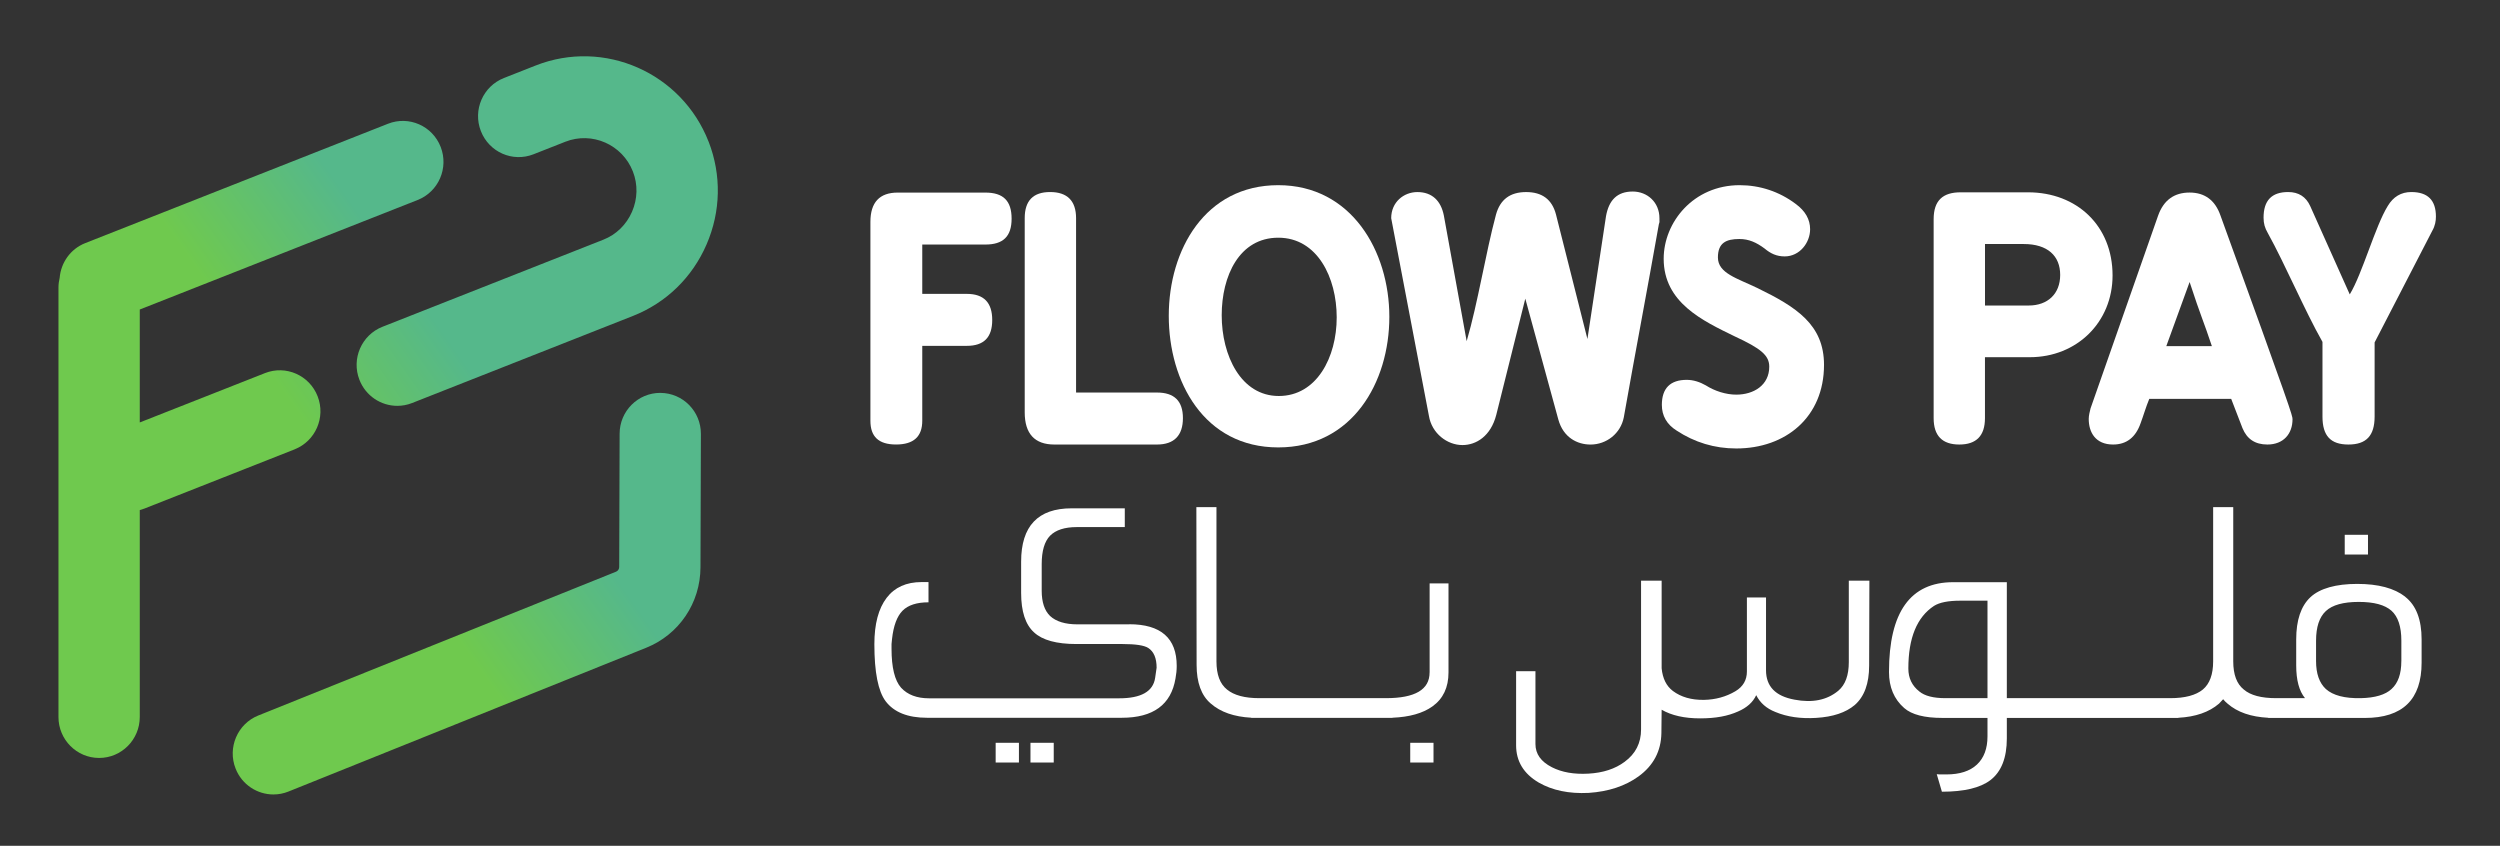
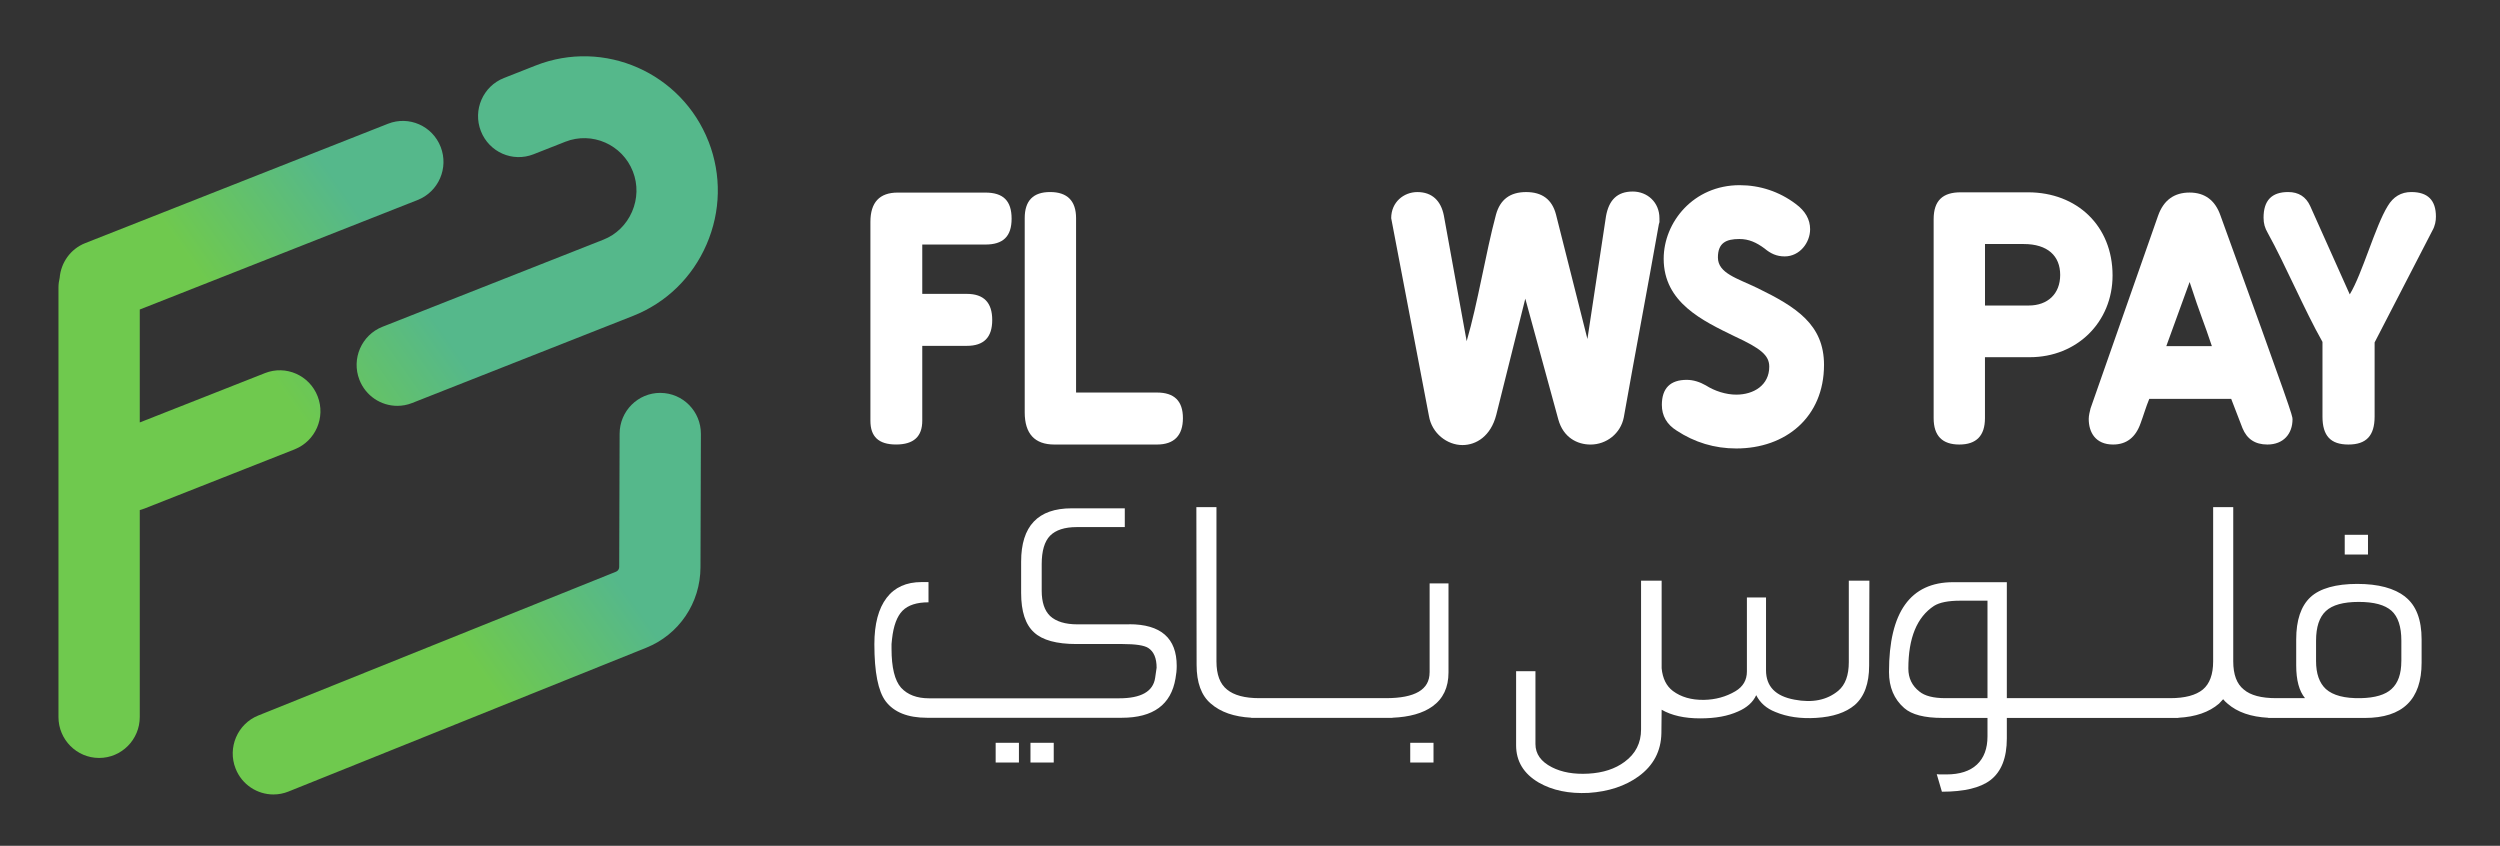
<svg xmlns="http://www.w3.org/2000/svg" width="201" height="68" viewBox="0 0 201 68" fill="none">
  <rect x="0" y="0" width="201" height="68" fill="#333333" stroke="none" />
  <path d="M53.094 31.587H53.085C51.283 31.587 49.822 33.055 49.817 34.868L49.783 45.588C49.783 45.755 49.682 45.903 49.528 45.965L20.768 57.525C19.092 58.198 18.275 60.114 18.945 61.802C19.455 63.09 20.684 63.875 21.983 63.875C22.387 63.875 22.795 63.8 23.192 63.64L51.952 52.081C54.597 51.017 56.312 48.477 56.319 45.609L56.353 34.89C56.36 33.072 54.9 31.594 53.094 31.589V31.587Z" fill="url(#paint0_linear_33438_3148)" />
  <path d="M56.973 11.396C54.813 5.845 48.573 3.096 43.064 5.268L40.513 6.273C38.832 6.937 38.002 8.845 38.661 10.538C39.32 12.231 41.212 13.067 42.896 12.403L45.447 11.398C47.604 10.548 50.042 11.623 50.886 13.793C51.293 14.837 51.266 15.985 50.814 17.026C50.362 18.065 49.542 18.865 48.508 19.271L30.75 26.273C29.069 26.937 28.239 28.845 28.898 30.538C29.403 31.836 30.637 32.63 31.942 32.63C32.339 32.63 32.741 32.558 33.133 32.403L50.891 25.401C53.553 24.352 55.655 22.313 56.804 19.661C57.956 17.009 58.016 14.074 56.973 11.391V11.396Z" fill="url(#paint1_linear_33438_3148)" />
  <path d="M23.686 36.127C25.367 35.464 26.197 33.555 25.538 31.863C24.879 30.17 22.984 29.334 21.303 29.998L11.237 33.965V24.885L33.579 16.079C35.26 15.416 36.089 13.507 35.431 11.814C34.772 10.121 32.877 9.286 31.196 9.949L6.861 19.543C5.661 20.015 4.898 21.124 4.797 22.337C4.737 22.589 4.701 22.851 4.701 23.12V57.648C4.701 59.467 6.166 60.939 7.969 60.939C9.773 60.939 11.237 59.465 11.237 57.648V41.01C11.357 40.978 11.48 40.94 11.598 40.894L23.684 36.13L23.686 36.127Z" fill="url(#paint2_linear_33438_3148)" />
  <path d="M69.981 17.838C69.981 16.268 70.719 15.484 72.171 15.484H79.226C80.66 15.484 81.333 16.142 81.333 17.583C81.333 19.024 80.638 19.661 79.226 19.661H74.15V23.628H77.731C79.099 23.628 79.775 24.328 79.775 25.728C79.775 27.128 79.101 27.806 77.731 27.806H74.15V33.829C74.15 35.103 73.455 35.738 72.044 35.738C70.632 35.738 69.981 35.101 69.981 33.829V17.835V17.838Z" fill="white" />
  <path d="M82.387 17.54C82.387 16.14 83.06 15.44 84.431 15.44C85.801 15.44 86.516 16.14 86.516 17.54V31.56H93.023C94.412 31.56 95.107 32.238 95.107 33.618C95.107 34.999 94.412 35.74 93.023 35.74H84.767C83.188 35.74 82.387 34.87 82.387 33.151V17.54Z" fill="white" />
-   <path d="M111.703 25.474C111.703 30.734 108.733 35.972 102.772 35.972C96.811 35.972 93.969 30.69 93.969 25.387C93.969 20.083 96.895 14.888 102.772 14.888C108.649 14.888 111.703 20.192 111.703 25.474ZM98.225 25.348C98.225 28.571 99.762 31.838 102.816 31.838C105.869 31.838 107.471 28.719 107.471 25.517C107.471 22.316 105.913 19.111 102.775 19.111C99.637 19.111 98.225 22.187 98.225 25.348Z" fill="white" />
  <path d="M117.921 27.426C118.828 24.328 119.438 20.383 120.28 17.244C120.617 16.036 121.417 15.442 122.701 15.442C123.986 15.442 124.786 16.036 125.101 17.244L127.629 27.256L129.124 17.372C129.355 16.101 130.009 15.399 131.272 15.399C132.45 15.399 133.419 16.268 133.419 17.542V17.712C133.419 17.774 133.441 17.859 133.376 18.009C132.45 23.248 131.481 28.319 130.553 33.558C130.3 34.851 129.163 35.742 127.879 35.742C126.804 35.742 125.688 35.171 125.289 33.727L122.634 24.013L120.297 33.367C119.854 35.064 118.695 35.783 117.579 35.783C116.358 35.783 115.115 34.851 114.884 33.429L111.852 17.542C111.852 16.249 112.862 15.442 113.958 15.442C115.139 15.442 115.853 16.142 116.086 17.329L117.919 27.426H117.921Z" fill="white" />
  <path d="M139.846 19.216C138.771 19.216 138.12 19.533 138.12 20.7C138.12 21.974 139.678 22.376 141.301 23.161C144.439 24.689 146.651 26.108 146.651 29.334C146.651 33.555 143.554 36.057 139.596 36.057C137.848 36.057 136.246 35.57 134.794 34.614C134.015 34.127 133.613 33.427 133.613 32.555C133.613 31.218 134.287 30.54 135.614 30.54C136.141 30.54 136.667 30.71 137.151 30.986C137.846 31.431 138.752 31.729 139.594 31.729C141.005 31.729 142.248 30.966 142.248 29.482C142.248 28.569 141.575 28.019 139.469 27.043C136.898 25.791 133.76 24.328 133.76 20.807C133.76 17.859 136.16 14.888 139.868 14.888C141.489 14.888 143.049 15.396 144.374 16.394C145.153 16.966 145.533 17.646 145.533 18.431C145.533 19.514 144.692 20.615 143.489 20.615C142.835 20.615 142.352 20.383 141.869 19.978C141.214 19.492 140.604 19.216 139.846 19.216Z" fill="white" />
  <path d="M155.465 17.625C155.465 16.118 156.203 15.462 157.634 15.462H163.047C167.007 15.462 169.85 18.177 169.85 22.144C169.85 25.898 166.986 28.719 163.193 28.719H159.591V33.619C159.591 35.04 158.896 35.74 157.528 35.74C156.16 35.74 155.465 35.04 155.465 33.619V17.625ZM159.594 19.62V24.563H163.112C164.629 24.563 165.639 23.631 165.639 22.103C165.639 20.575 164.629 19.62 162.713 19.62H159.596H159.594Z" fill="white" />
  <path d="M179.392 32.071H172.801C172.527 32.73 172.337 33.408 172.106 34.023C171.707 35.169 170.968 35.74 169.893 35.74C168.482 35.74 167.934 34.764 167.934 33.682C167.934 33.406 168.018 33.088 168.08 32.834L173.515 17.327C173.957 16.097 174.799 15.481 176.042 15.481C177.285 15.481 178.105 16.118 178.526 17.327C184.254 33.108 184.319 33.428 184.319 33.703C184.319 34.89 183.581 35.74 182.297 35.74C181.306 35.74 180.654 35.295 180.296 34.425L179.389 32.071H179.392ZM174.169 27.828H177.834C177.16 25.791 176.949 25.452 176.045 22.674L174.171 27.828H174.169Z" fill="white" />
  <path d="M186.727 27.489C185.275 24.922 183.736 21.274 182.327 18.729C182.096 18.327 181.99 17.985 181.99 17.498C181.99 16.12 182.642 15.44 183.969 15.44C184.811 15.44 185.402 15.823 185.739 16.564L188.92 23.669C189.93 22.015 190.964 18.196 191.974 16.564C192.417 15.82 193.049 15.44 193.869 15.44C195.197 15.44 195.848 16.099 195.848 17.414C195.848 17.753 195.786 18.157 195.553 18.559L190.919 27.532V33.492C190.919 35.04 190.245 35.74 188.812 35.74C187.379 35.74 186.727 35.04 186.727 33.492V27.489Z" fill="white" />
  <path d="M81.922 59.721H80.051V61.307H81.922V59.721Z" fill="white" />
  <path d="M90.789 50.198H86.631C85.645 50.198 84.91 49.973 84.424 49.523C83.977 49.087 83.753 48.411 83.753 47.498V45.355C83.753 44.296 83.977 43.536 84.424 43.073C84.883 42.611 85.6 42.378 86.571 42.378H90.433V40.869H86.158C83.452 40.869 82.099 42.298 82.099 45.154V47.672C82.099 49.167 82.447 50.225 83.142 50.847C83.813 51.47 84.948 51.78 86.55 51.78H90.253C91.304 51.78 91.994 51.886 92.321 52.097C92.768 52.388 92.992 52.918 92.992 53.684L92.874 54.497C92.715 55.594 91.751 56.144 89.979 56.144H74.692C73.721 56.144 72.97 55.861 72.446 55.292C71.934 54.71 71.679 53.664 71.679 52.158V51.78C71.679 51.727 71.691 51.596 71.718 51.383C71.835 50.312 72.119 49.552 72.564 49.101C73.011 48.651 73.706 48.426 74.651 48.426V46.798H74.101C72.867 46.798 71.927 47.222 71.285 48.067C70.628 48.927 70.299 50.169 70.299 51.797C70.299 54.047 70.602 55.572 71.205 56.379C71.876 57.265 72.985 57.709 74.534 57.709H90.195C92.718 57.709 94.156 56.657 94.509 54.553C94.574 54.209 94.608 53.872 94.608 53.541C94.608 51.305 93.333 50.189 90.787 50.189L90.789 50.198Z" fill="white" />
  <path d="M84.72 59.721H82.85V61.307H84.72V59.721Z" fill="white" />
  <path d="M115.254 59.721H113.383V61.307H115.254V59.721Z" fill="white" />
  <path d="M114.939 54.069C114.939 55.444 113.77 56.132 111.433 56.132H101.249C100.081 56.132 99.213 55.902 98.65 55.437C98.085 54.986 97.803 54.233 97.803 53.175V40.775H96.188L96.207 53.453C96.207 54.882 96.587 55.921 97.349 56.568C98.133 57.253 99.217 57.629 100.6 57.704V57.718H111.948V57.706C113.321 57.65 114.396 57.348 115.168 56.795C116.028 56.18 116.459 55.272 116.459 54.069V46.907H114.942V54.069H114.939Z" fill="white" />
  <path d="M148.644 53.235C148.644 54.294 148.363 55.061 147.798 55.536C146.891 56.289 145.715 56.529 144.272 56.251C142.748 55.972 141.988 55.185 141.988 53.889V48.035H140.451V53.988C140.451 54.676 140.144 55.207 139.526 55.575C138.763 56.025 137.917 56.255 136.984 56.27C135.986 56.282 135.159 56.045 134.502 55.555C133.976 55.158 133.675 54.55 133.596 53.729V46.687H131.941V58.651C131.941 59.736 131.501 60.603 130.621 61.249C129.859 61.818 128.887 62.136 127.707 62.201C126.55 62.266 125.571 62.094 124.771 61.685C123.89 61.235 123.45 60.615 123.45 59.82V53.967H121.895V59.92C121.895 61.203 122.498 62.201 123.708 62.915C124.811 63.55 126.151 63.828 127.726 63.749C129.327 63.642 130.667 63.199 131.744 62.419C132.939 61.547 133.55 60.389 133.576 58.946L133.596 57.062C134.396 57.524 135.428 57.757 136.688 57.757C137.948 57.757 138.915 57.573 139.742 57.202C140.451 56.897 140.937 56.461 141.199 55.892C141.514 56.514 142.026 56.962 142.736 57.241C143.681 57.638 144.777 57.796 146.025 57.718C147.365 57.638 148.396 57.294 149.118 56.686C149.892 56.011 150.279 54.955 150.279 53.511L150.299 46.687H148.644V53.233V53.235Z" fill="white" />
  <path d="M190.386 42.998H188.516V44.584H190.386V42.998Z" fill="white" />
  <path d="M193.382 47.977C192.502 47.29 191.215 46.946 189.52 46.946C187.825 46.946 186.519 47.302 185.757 48.016C184.995 48.731 184.615 49.862 184.615 51.409V53.492C184.615 54.684 184.85 55.563 185.324 56.132H182.999C181.804 56.132 180.938 55.902 180.399 55.437C179.834 54.986 179.553 54.233 179.553 53.175V40.775H177.937V53.175C177.937 54.219 177.66 54.974 177.11 55.437C176.545 55.899 175.672 56.132 174.489 56.132H161.349V46.808H157.035C153.594 46.808 151.875 49.215 151.875 54.03C151.875 55.248 152.281 56.212 153.097 56.926C153.7 57.457 154.725 57.721 156.17 57.721H159.794V59.208C159.794 60.186 159.51 60.939 158.947 61.47C158.382 61.998 157.562 62.264 156.485 62.264H156.09C155.932 62.264 155.809 62.257 155.715 62.245L156.129 63.654C157.916 63.654 159.214 63.344 160.029 62.722C160.909 62.046 161.349 60.93 161.349 59.37V57.723H175.138V57.709C176.52 57.636 177.612 57.258 178.408 56.573L178.742 56.217C178.834 56.335 178.952 56.454 179.096 56.573C179.885 57.261 180.976 57.638 182.366 57.709V57.723H190.129C193.175 57.723 194.697 56.241 194.697 53.279V51.414C194.697 49.813 194.257 48.67 193.377 47.982L193.382 47.977ZM159.794 56.132H156.405C155.446 56.132 154.751 55.953 154.318 55.597C153.727 55.134 153.431 54.519 153.431 53.751C153.431 51.291 154.121 49.612 155.499 48.711C155.946 48.433 156.648 48.295 157.608 48.295H159.794V56.132ZM193.067 53.156C193.067 54.175 192.805 54.921 192.278 55.398C191.778 55.861 190.958 56.105 189.816 56.132C188.515 56.159 187.577 55.914 187 55.398C186.473 54.909 186.211 54.16 186.211 53.156V51.509C186.211 50.411 186.473 49.617 187 49.128C187.524 48.639 188.404 48.394 189.64 48.394C190.876 48.394 191.742 48.631 192.281 49.108C192.805 49.586 193.069 50.385 193.069 51.509V53.156H193.067Z" fill="white" />
  <defs>
    <linearGradient id="paint0_linear_33438_3148" x1="48.297" y1="44.604" x2="28.122" y2="58.85" gradientUnits="userSpaceOnUse">
      <stop stop-color="#55B88B" />
      <stop offset="0.54" stop-color="#6FC94E" />
    </linearGradient>
    <linearGradient id="paint1_linear_33438_3148" x1="34.003" y1="24.357" x2="13.828" y2="38.6" gradientUnits="userSpaceOnUse">
      <stop stop-color="#55B88B" />
      <stop offset="0.54" stop-color="#6FC94E" />
    </linearGradient>
    <linearGradient id="paint2_linear_33438_3148" x1="32.667" y1="22.466" x2="12.493" y2="36.711" gradientUnits="userSpaceOnUse">
      <stop stop-color="#55B88B" />
      <stop offset="0.54" stop-color="#6FC94E" />
    </linearGradient>
  </defs>
</svg>